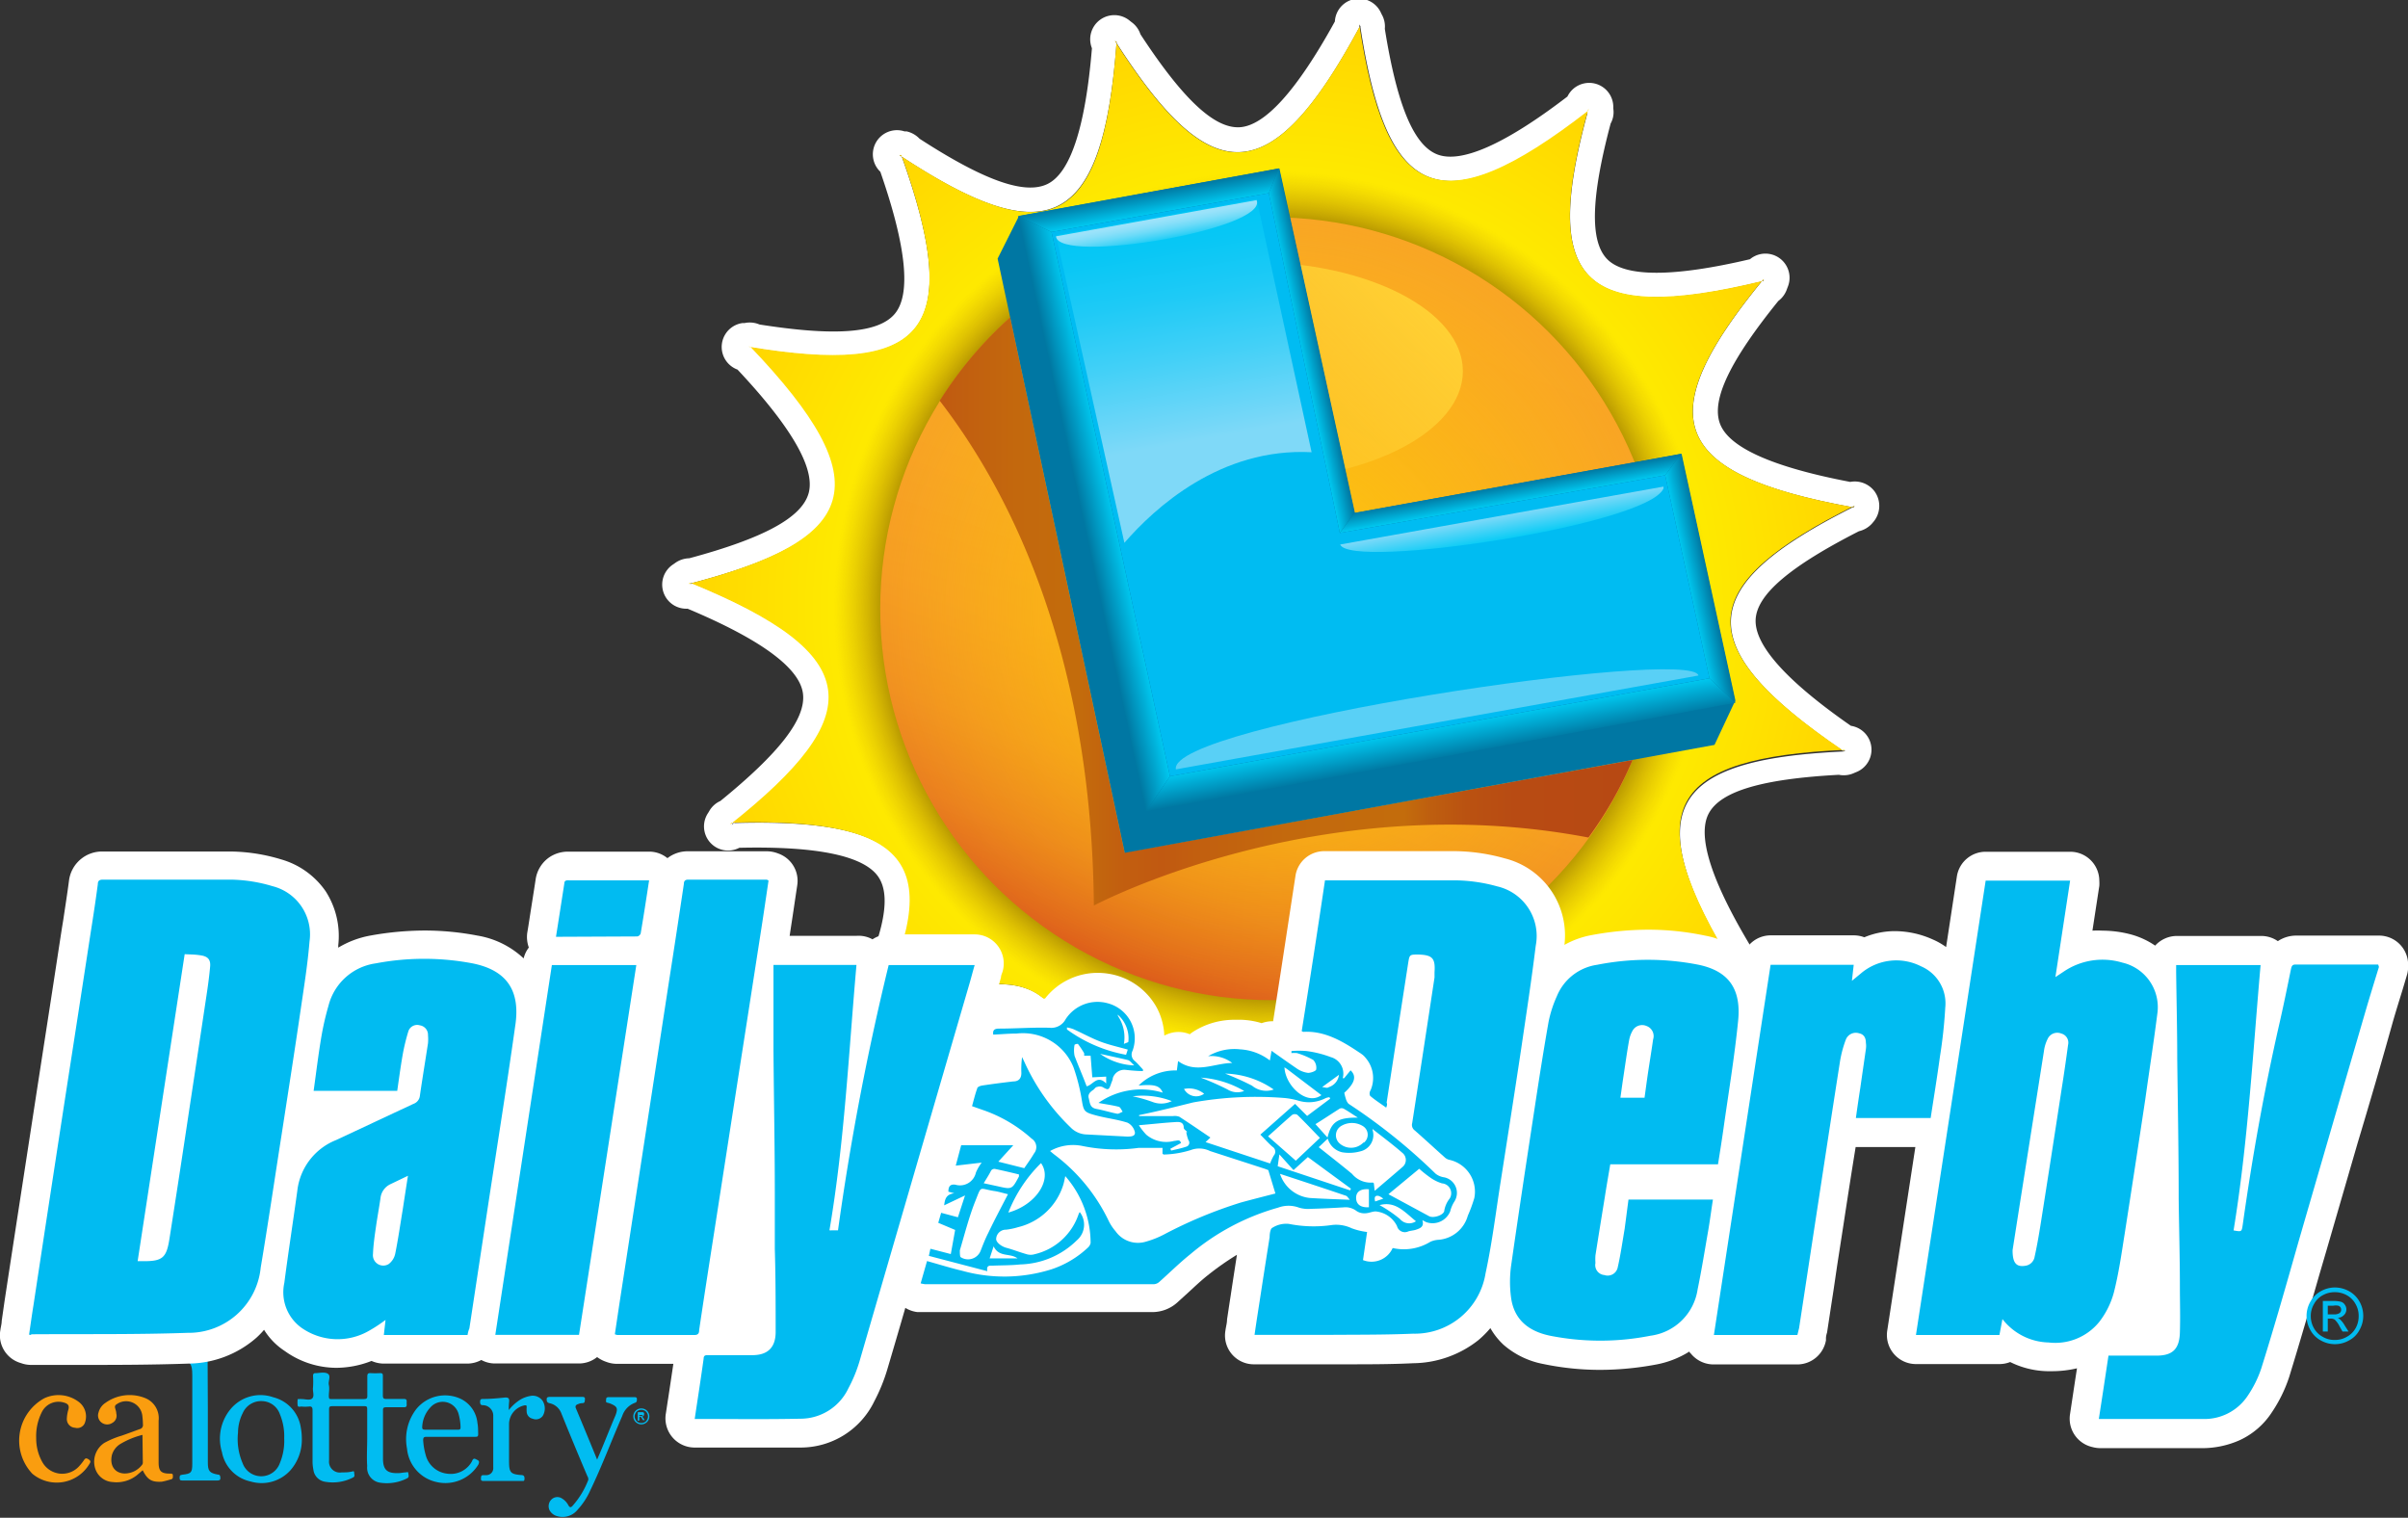
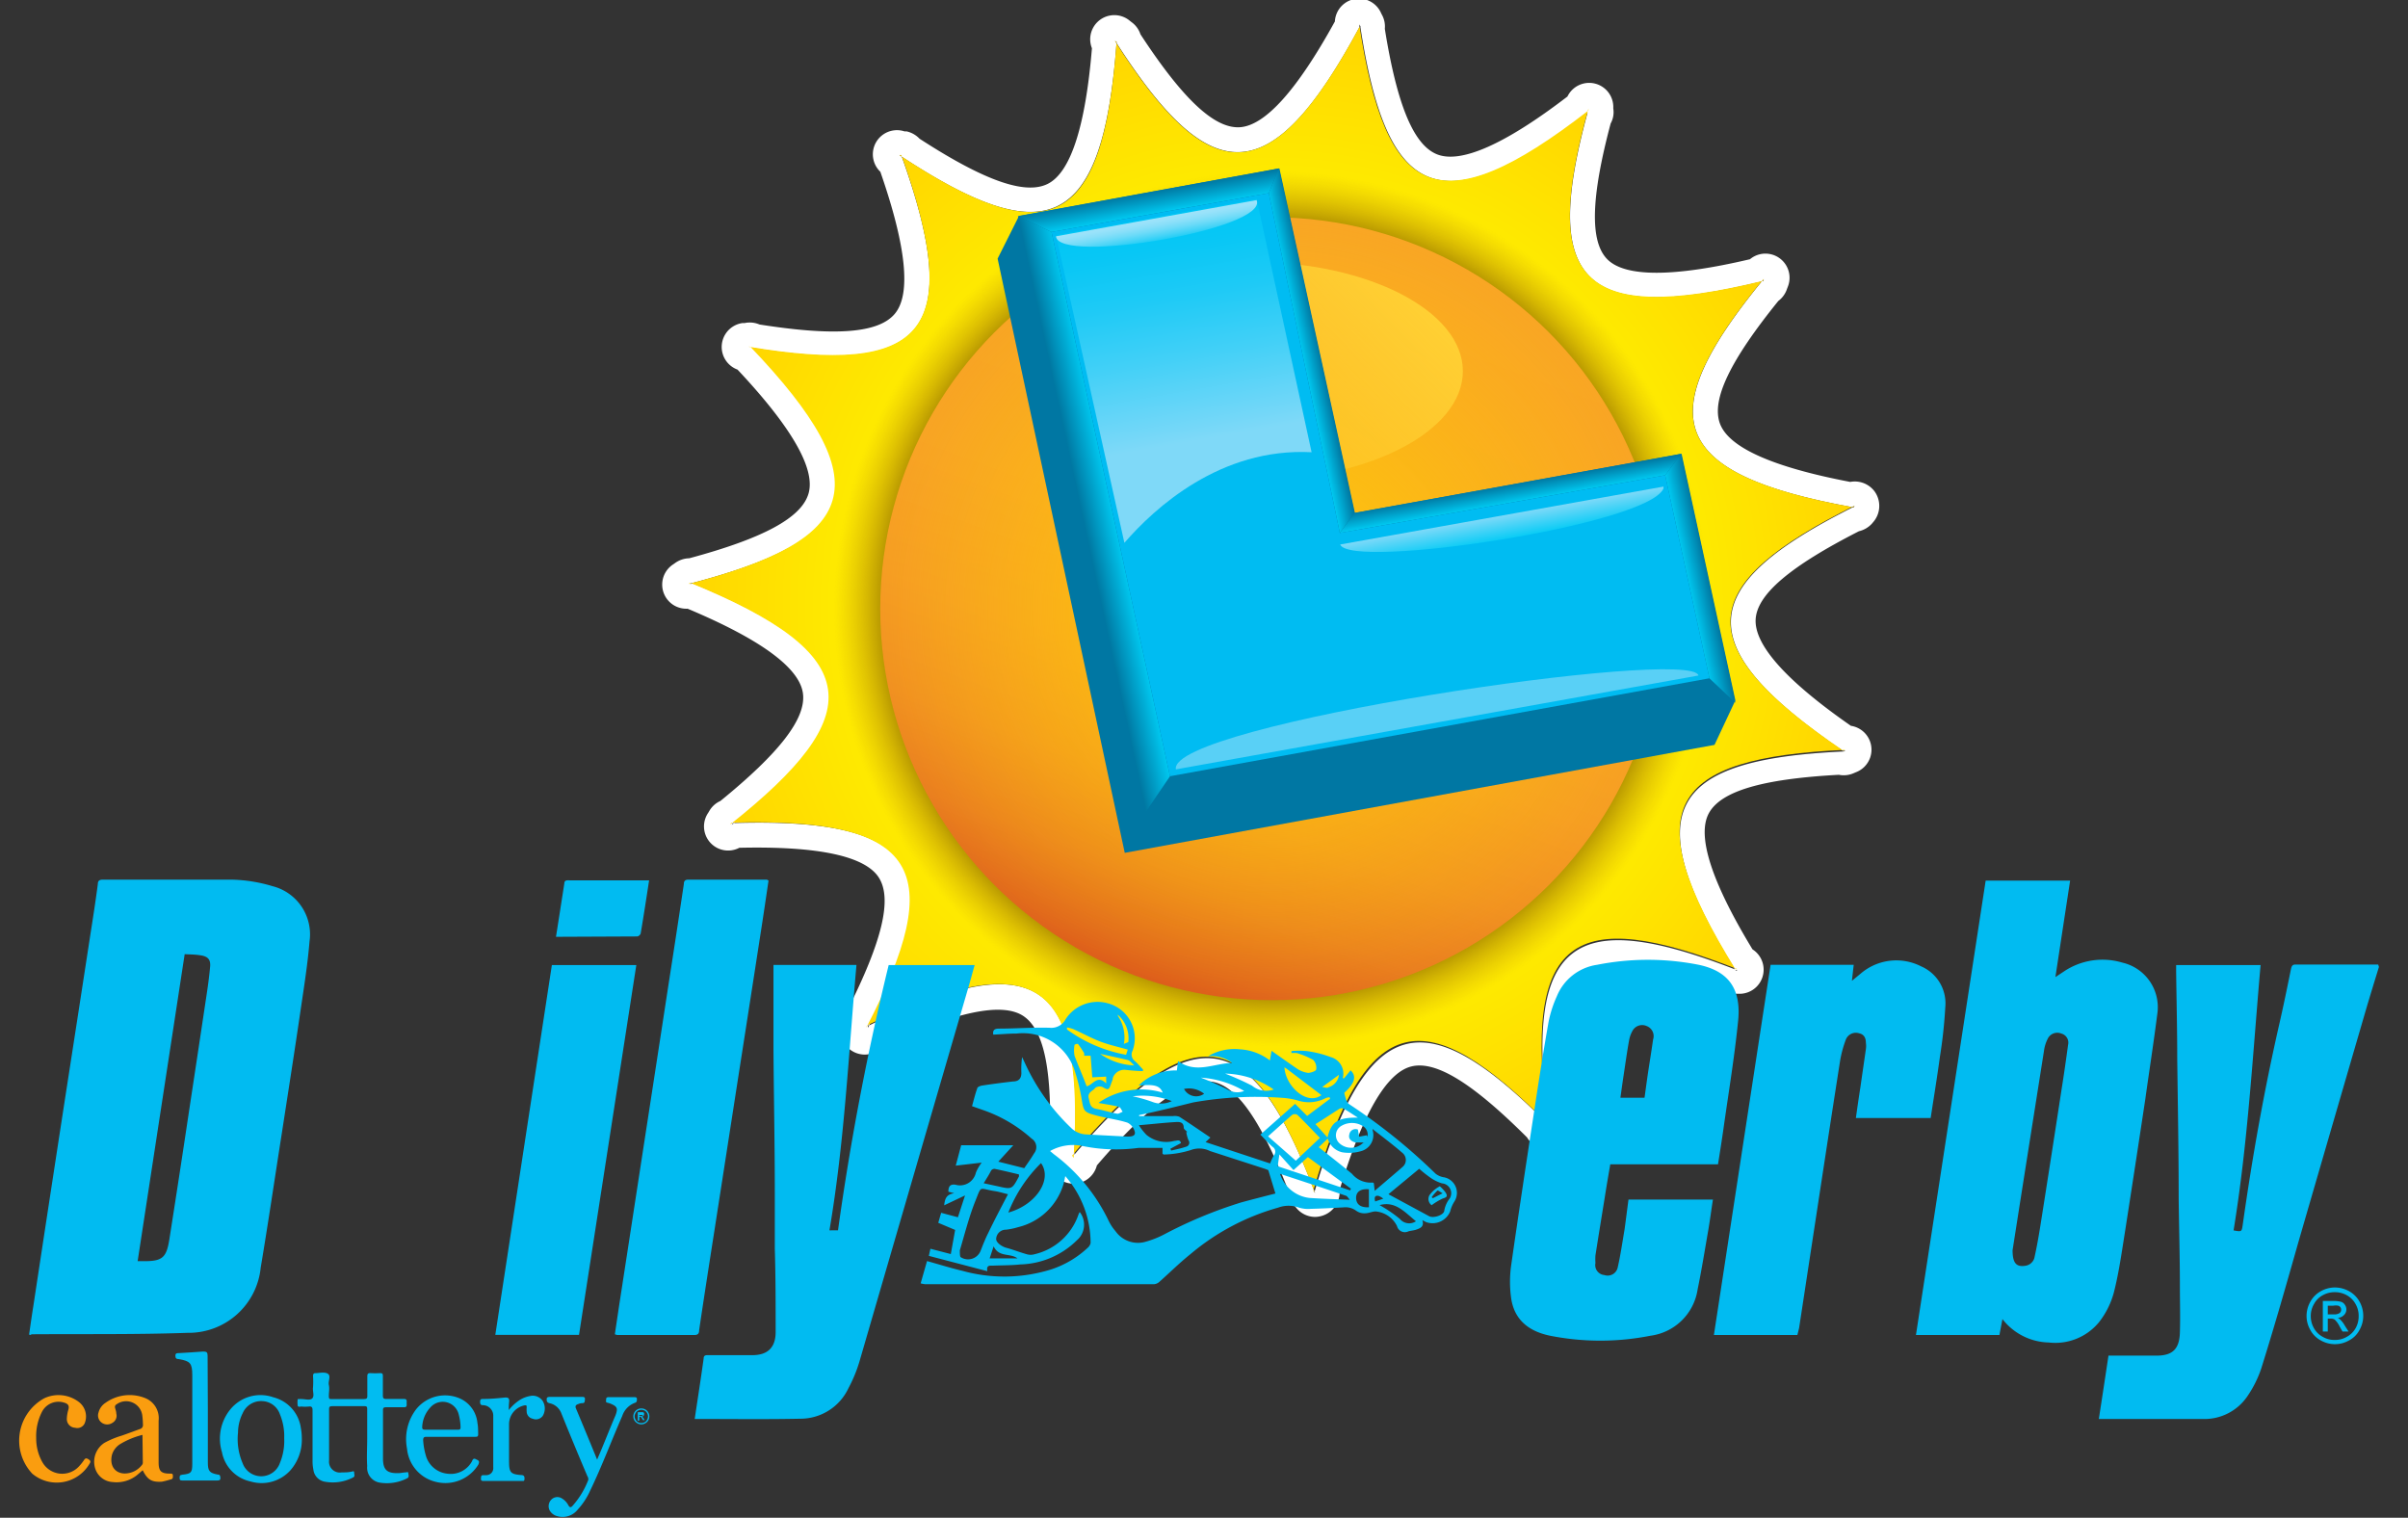
<svg xmlns="http://www.w3.org/2000/svg" xmlns:xlink="http://www.w3.org/1999/xlink" viewBox="0 0 199.62 125.82">
  <rect x="0" y="0" width="199.62" height="125.82" fill="#333333" stroke="none" />
  <defs>
    <style>.cls-1{fill:#fff;}.cls-2{fill:url(#radial-gradient);}.cls-3{fill:url(#radial-gradient-2);}.cls-4{fill:url(#linear-gradient);}.cls-5{fill:url(#radial-gradient-3);}.cls-6{fill:url(#linear-gradient-2);}.cls-7{fill:url(#linear-gradient-3);}.cls-8{fill:#0077a3;}.cls-9{fill:url(#linear-gradient-4);}.cls-10{fill:url(#linear-gradient-5);}.cls-11{fill:url(#linear-gradient-6);}.cls-12{fill:url(#linear-gradient-7);}.cls-13{fill:url(#linear-gradient-8);}.cls-14{fill:url(#linear-gradient-9);}.cls-15{fill:#00bcf2;}.cls-16{fill:url(#linear-gradient-10);}.cls-17{fill:url(#linear-gradient-11);}.cls-18{fill:#59d0f6;}.cls-19{fill:url(#linear-gradient-12);}.cls-20{fill:#01bcf1;}.cls-21{fill:#fa9d0f;}.cls-22{fill:#05bdf1;}.cls-23{fill:#01bbf1;}</style>
    <radialGradient id="radial-gradient" cx="105.42" cy="50.46" r="48.38" gradientUnits="userSpaceOnUse">
      <stop offset="0.65" stop-color="#fef100" />
      <stop offset="1" stop-color="#ffd600" />
    </radialGradient>
    <radialGradient id="radial-gradient-2" cx="105.42" cy="50.46" r="48.38" gradientUnits="userSpaceOnUse">
      <stop offset="0.66" stop-color="#ab8b00" />
      <stop offset="0.75" stop-color="#dcad09" stop-opacity="0" />
    </radialGradient>
    <linearGradient id="linear-gradient" x1="94.31" y1="80.96" x2="116.52" y2="19.95" gradientUnits="userSpaceOnUse">
      <stop offset="0" stop-color="#dd5d1b" />
      <stop offset="0.04" stop-color="#e1691c" />
      <stop offset="0.13" stop-color="#ea7f1f" />
      <stop offset="0.24" stop-color="#f19121" />
      <stop offset="0.38" stop-color="#f69d23" />
      <stop offset="0.56" stop-color="#f8a424" />
      <stop offset="1" stop-color="#f9a624" />
    </linearGradient>
    <radialGradient id="radial-gradient-3" cx="105.42" cy="50.46" r="32.45" gradientUnits="userSpaceOnUse">
      <stop offset="0" stop-color="#ffca09" />
      <stop offset="1" stop-color="#ffca09" stop-opacity="0" />
    </radialGradient>
    <linearGradient id="linear-gradient-2" x1="93.81" y1="40.65" x2="113.59" y2="20.88" gradientUnits="userSpaceOnUse">
      <stop offset="0" stop-color="#ffd033" stop-opacity="0" />
      <stop offset="1" stop-color="#ffd033" />
    </linearGradient>
    <linearGradient id="linear-gradient-3" x1="77.9" y1="50.68" x2="135.34" y2="50.68" gradientUnits="userSpaceOnUse">
      <stop offset="0" stop-color="#c15911" />
      <stop offset="0.02" stop-color="#c15d10" />
      <stop offset="0.11" stop-color="#c3680d" />
      <stop offset="0.2" stop-color="#c36c0c" />
      <stop offset="0.26" stop-color="#c25f0f" />
      <stop offset="0.32" stop-color="#c15911" />
      <stop offset="0.37" stop-color="#c25f0f" />
      <stop offset="0.5" stop-color="#c3690d" />
      <stop offset="0.67" stop-color="#c36c0c" />
      <stop offset="0.71" stop-color="#be5e0f" />
      <stop offset="0.76" stop-color="#ba5211" />
      <stop offset="0.83" stop-color="#b84b13" />
      <stop offset="1" stop-color="#b74913" />
    </linearGradient>
    <linearGradient id="linear-gradient-4" x1="95.52" y1="17.75" x2="95.19" y2="15.87" gradientUnits="userSpaceOnUse">
      <stop offset="0" stop-color="#00c9f1" />
      <stop offset="1" stop-color="#0076a0" />
    </linearGradient>
    <linearGradient id="linear-gradient-5" x1="89.64" y1="42.61" x2="92.25" y2="42.05" gradientUnits="userSpaceOnUse">
      <stop offset="0" stop-color="#0076a0" />
      <stop offset="1" stop-color="#00c9f1" />
    </linearGradient>
    <linearGradient id="linear-gradient-6" x1="119.47" y1="62.96" x2="118.98" y2="60.23" xlink:href="#linear-gradient-5" />
    <linearGradient id="linear-gradient-7" x1="139.93" y1="48.3" x2="141.67" y2="47.93" xlink:href="#linear-gradient-4" />
    <linearGradient id="linear-gradient-8" x1="107.89" y1="29.21" x2="109.39" y2="28.89" xlink:href="#linear-gradient-4" />
    <linearGradient id="linear-gradient-9" x1="125.35" y1="41.66" x2="125.08" y2="40.13" xlink:href="#linear-gradient-4" />
    <linearGradient id="linear-gradient-10" x1="100.81" y1="43.69" x2="96.26" y2="17.9" gradientUnits="userSpaceOnUse">
      <stop offset="0.28" stop-color="#7fd9f8" />
      <stop offset="0.33" stop-color="#73d7f8" />
      <stop offset="0.55" stop-color="#42d0f7" />
      <stop offset="0.74" stop-color="#1ecaf6" />
      <stop offset="0.9" stop-color="#08c7f5" />
      <stop offset="1" stop-color="#00c6f5" />
    </linearGradient>
    <linearGradient id="linear-gradient-11" x1="124.81" y1="44.67" x2="124.46" y2="42.71" gradientUnits="userSpaceOnUse">
      <stop offset="0" stop-color="#0accf6" />
      <stop offset="1" stop-color="#7fd9f8" />
    </linearGradient>
    <linearGradient id="linear-gradient-12" x1="96.18" y1="19.89" x2="95.85" y2="18.06" gradientUnits="userSpaceOnUse">
      <stop offset="0" stop-color="#23cef6" />
      <stop offset="0.2" stop-color="#48d4f7" />
      <stop offset="0.44" stop-color="#6edbf8" />
      <stop offset="0.66" stop-color="#89dff9" />
      <stop offset="0.85" stop-color="#99e2fa" />
      <stop offset="1" stop-color="#9fe3fa" />
    </linearGradient>
  </defs>
  <g id="Layer_2" data-name="Layer 2">
    <g id="Layer_1-2" data-name="Layer 1">
      <path class="cls-1" d="M155.38,40.71a2.05,2.05,0,0,0-2-.76c-6.44-1.23-10.07-2.85-10.8-4.84s.88-5.26,4.84-10.16a2.05,2.05,0,0,0,.72-1l.06-.16a2,2,0,0,0-3.13-2.3c-6.38,1.5-10.36,1.49-11.83,0s-1.34-5.16.28-11.25A1.94,1.94,0,0,0,133.74,9V8.82A2,2,0,0,0,129.94,8c-5.22,4-8.86,5.58-10.82,4.79s-3.32-4.17-4.32-10.4a2,2,0,0,0-.26-1.2L114.45,1a2,2,0,0,0-3.79.78c-3.16,5.74-5.83,8.69-7.94,8.77S98,8.13,94.54,2.84a2,2,0,0,0-.73-1l-.14-.11A2,2,0,0,0,90.52,4c-.54,6.53-1.78,10.32-3.68,11.25s-5.32-.32-10.61-3.75a2.12,2.12,0,0,0-1.08-.61l-.17,0a2,2,0,0,0-2,3.35c2.15,6.19,2.56,10.14,1.2,11.77s-5,1.87-11.22.89a2.06,2.06,0,0,0-1.23-.12l-.17,0a2,2,0,0,0-.42,3.86c4.48,4.77,6.47,8.22,5.89,10.26s-3.8,3.74-9.89,5.38a2.1,2.1,0,0,0-1.17.39l-.14.1a2,2,0,0,0,1.17,3.69c6.05,2.54,9.26,4.89,9.56,7s-2,5-6.84,8.94a2,2,0,0,0-.92.83l-.09.15a2,2,0,0,0,2.58,2.9c6.55-.15,10.44.69,11.57,2.48s.24,5.33-2.62,11a2.1,2.1,0,0,0-.5,1.21,2,2,0,0,0,3.52,1.69c5.93-2.79,9.82-3.61,11.58-2.43S87.27,88.92,87,95.21a2.1,2.1,0,0,0,0,1.24l.05.16a2,2,0,0,0,3.88,0c4.28-5,7.5-7.3,9.59-6.93s4.11,3.38,6.38,9.27a2,2,0,0,0,.51,1.12l.11.13a2,2,0,0,0,1.53.68,2.1,2.1,0,0,0,1-.29,2.07,2.07,0,0,0,1-1.94c1.89-6.28,3.88-9.72,5.94-10.24s5.13,1.42,9.6,5.88a2.1,2.1,0,0,0,.92.82l.16.07a2,2,0,0,0,2.61-2.87c-.82-6.5-.4-10.46,1.27-11.76s5.27-.8,11.16,1.46a2,2,0,0,0,1.17.37h.18a2,2,0,0,0,1.22-3.68c-3.4-5.6-4.62-9.39-3.63-11.26s4.49-2.87,10.79-3.21a2.06,2.06,0,0,0,1.22-.13l.16-.07a2,2,0,0,0-.38-3.86c-5.38-3.74-8-6.7-7.9-8.81s2.94-4.45,8.56-7.32a2.12,2.12,0,0,0,1.07-.62l.11-.13A2.05,2.05,0,0,0,155.38,40.71Zm-1.74,1.37-.1,0c-12.85,6.47-13.66,11.36-.79,20.15l.24,0-.16.07-.08,0c-14.37.68-17.11,4.82-8.92,18.08l.22.08h-.17a.35.35,0,0,1,0-.08c-13.41-5.22-17.59-2.56-15.51,12.89l.17.17-.15-.07s0-.07,0-.1c-10.12-10.22-15-9.49-19.4,5.47,0,.07,0,.14.08.22l-.11-.13,0-.09c-5.1-13.46-9.87-14.78-20-2.9A1.93,1.93,0,0,1,89,96l0-.17.06-.07c.82-14.36-3-17.52-17-10.76a2.12,2.12,0,0,0-.11.21V85l.1,0c6.58-12.79,4.37-17.23-11.2-16.77l-.19.15.09-.15h.1c11.22-9,11-13.95-3.41-19.87l-.24.06.14-.1.1,0c13.91-3.66,15.72-8.27,5-19.54l-.24,0,.17,0,.07.07C76.47,31.12,80,27.65,74.76,13l-.2-.13.16,0,0,.1c12,7.89,16.67,6.15,17.84-9.39l-.13-.2.14.1s0,.07,0,.1c7.78,12.1,12.73,12.41,20.12-1.31a2,2,0,0,0,0-.24l.09.15,0,.09c2.19,14.22,6.58,16.5,18.92,7L131.7,9V9.2l-.07.06c-3.79,13.88-.71,17.76,14.43,14.07.06-.06.1-.12.16-.19l-.06.17-.1,0c-9.1,11.14-7.86,15.94,7.47,18.73l.22-.11Z" />
      <path class="cls-2" d="M71.81,85.2c6.74-13,4.56-17.46-11.19-17l-.09.15C72,59.25,71.8,54.28,57.21,48.31l-.14.1c14.16-3.68,16-8.29,5.13-19.67l-.17,0c14.44,2.4,18-1.05,12.69-15.89l-.16,0c12.2,8.06,16.88,6.36,18-9.36l-.14-.1c7.87,12.33,12.84,12.69,20.3-1.2L112.68,2c2.18,14.47,6.57,16.81,19,7.16V9c-3.9,14.1-.84,18,14.47,14.28l.06-.17c-9.3,11.3-8.1,16.13,7.41,18.94l.12-.13c-13.09,6.54-14,11.44-.93,20.31l.16-.07c-14.62.66-17.41,4.78-9.11,18.18h.17c-13.62-5.35-17.84-2.71-15.71,12.91l.15.07c-10.26-10.43-15.19-9.74-19.6,5.39l.11.13c-5.13-13.7-9.92-15.08-20.1-3.05L89,96c.88-14.6-2.93-17.81-17.13-11" />
      <path class="cls-3" d="M71.81,85.2c6.74-13,4.56-17.46-11.19-17l-.09.15C72,59.25,71.8,54.28,57.21,48.31l-.14.1c14.16-3.68,16-8.29,5.13-19.67l-.17,0c14.44,2.4,18-1.05,12.69-15.89l-.16,0c12.2,8.06,16.88,6.36,18-9.36l-.14-.1c7.87,12.33,12.84,12.69,20.3-1.2L112.68,2c2.18,14.47,6.57,16.81,19,7.16V9c-3.9,14.1-.84,18,14.47,14.28l.06-.17c-9.3,11.3-8.1,16.13,7.41,18.94l.12-.13c-13.09,6.54-14,11.44-.93,20.31l.16-.07c-14.62.66-17.41,4.78-9.11,18.18h.17c-13.62-5.35-17.84-2.71-15.71,12.91l.15.07c-10.26-10.43-15.19-9.74-19.6,5.39l.11.13c-5.13-13.7-9.92-15.08-20.1-3.05L89,96c.88-14.6-2.93-17.81-17.13-11" />
      <circle class="cls-4" cx="105.42" cy="50.46" r="32.45" />
      <circle class="cls-5" cx="105.42" cy="50.46" r="32.45" />
      <ellipse class="cls-6" cx="103.7" cy="30.77" rx="17.57" ry="9.06" />
-       <path class="cls-7" d="M93.23,70.68,83.74,26.3a32.55,32.55,0,0,0-5.84,6.92c6.83,8.85,12.61,22.59,12.78,41.85,0,0,18.61-9.91,41-5.64A32,32,0,0,0,135.34,63Z" />
      <polygon class="cls-8" points="82.7 21.44 84.47 17.91 106.06 13.96 112.32 42.52 139.4 37.62 143.86 58.06 142.13 61.75 93.24 70.7 82.7 21.44" />
      <polygon class="cls-9" points="105.18 16.01 106.02 13.96 84.39 17.91 87.17 19.23 105.18 16.01" />
      <polygon class="cls-10" points="87.17 19.23 84.39 17.91 95 67.28 96.99 64.35 87.17 19.23" />
-       <polygon class="cls-11" points="141.71 56.23 96.99 64.35 95 67.28 143.86 58.26 141.71 56.23" />
      <polygon class="cls-12" points="139.36 37.62 138.04 39.4 141.71 56.23 143.86 58.26 139.36 37.62" />
      <polygon class="cls-13" points="106.02 13.96 105.18 16.01 111.07 44.18 112.28 42.52 106.02 13.96" />
      <polygon class="cls-14" points="112.28 42.52 111.07 44.18 111.14 44.17 138.04 39.4 139.36 37.62 112.28 42.52" />
      <polygon class="cls-15" points="96.99 64.35 141.71 56.23 138.04 39.4 111.07 44.18 105.18 16.01 87.17 19.23 96.99 64.35" />
      <path class="cls-16" d="M108.73,37.49l-4.56-21-16.63,3L93.21,45C95.71,42.12,101.17,37.09,108.73,37.49Z" />
      <path class="cls-17" d="M137.9,40.5l0-.16-26.8,4.8C111.9,47.24,136.58,43.56,137.9,40.5Z" />
      <path class="cls-18" d="M97.48,63.78,140.8,56C140.29,53.61,96.78,60.06,97.48,63.78Z" />
      <path class="cls-19" d="M104.17,16.59l-16.63,3C87.74,21.94,105.18,19,104.17,16.59Z" />
      <path class="cls-20" d="M30.44,119.14c0-.76,0-1.52,0-2.27,0-.23,0-.31-.27-.3-.87,0-1.73,0-2.59,0-.17,0-.3,0-.3.23,0,1.42,0,2.84,0,4.26a.9.9,0,0,0,1.05,1c.27,0,.53,0,.79-.06.09,0,.24-.11.24.07s.1.33-.11.42a3.64,3.64,0,0,1-2.27.35,1.15,1.15,0,0,1-1-1,3.45,3.45,0,0,1-.07-.72c0-1.4,0-2.8,0-4.21,0-.24-.06-.34-.31-.31a3.11,3.11,0,0,1-.61,0c-.11,0-.27.07-.31-.07a2,2,0,0,1,0-.55s.07,0,.12,0a1.47,1.47,0,0,1,.21,0c.3,0,.71.14.89-.07s0-.6.05-.9a7.21,7.21,0,0,0,0-.93c0-.18.05-.26.24-.25s.74-.13,1,.06,0,.61.07.92,0,.6,0,.9.07.27.28.27c.87,0,1.75,0,2.62,0,.22,0,.3-.05.29-.28,0-.53,0-1.06,0-1.59,0-.21.05-.29.27-.28a6.94,6.94,0,0,0,.79,0c.19,0,.23.06.23.23,0,.54,0,1.09,0,1.63,0,.23.07.29.29.28.48,0,1,0,1.45,0,.29,0,.23.18.23.34s.06.36-.23.35H32c-.2,0-.26.06-.25.26,0,1.33,0,2.67,0,4,0,.93.35,1.23,1.27,1.2.2,0,.38-.05.58-.06s.23-.08.25.08.09.33-.12.42a3.69,3.69,0,0,1-2.24.35,1.25,1.25,0,0,1-1.05-1.37c-.05-.75,0-1.52,0-2.29Z" />
      <path class="cls-20" d="M49.5,121c.55-1.26,1-2.45,1.52-3.66.23-.61.15-.75-.46-1l-.2-.06c-.18,0-.11-.2-.11-.31s.1-.15.21-.15h2.1c.1,0,.24,0,.24.15s0,.27-.16.32a1.75,1.75,0,0,0-1.06,1.1c-.9,2.06-1.68,4.16-2.66,6.19a5.94,5.94,0,0,1-1.06,1.6,1.58,1.58,0,0,1-1.66.51,1,1,0,0,1-.64-.49.78.78,0,0,1,.15-.89.7.7,0,0,1,.86-.1,1.47,1.47,0,0,1,.56.6c.09.14.17.18.3.06a7,7,0,0,0,1.34-2.19c0-.1,0-.19-.07-.29q-1.1-2.59-2.16-5.21a1.34,1.34,0,0,0-1-.86c-.22-.06-.22-.19-.22-.35s.16-.17.28-.17h2.63c.14,0,.28,0,.26.2s0,.32-.24.32a.78.78,0,0,0-.3.07c-.2.06-.3.16-.2.38C48.36,118.22,48.92,119.58,49.5,121Z" />
      <path class="cls-20" d="M17.23,116.87v4.37c0,.7.13.87.82,1,.21,0,.21.14.22.3s-.11.19-.25.19H15.13c-.14,0-.24,0-.24-.19s0-.26.23-.29c.72-.08.82-.17.82-.89V114c0-1-.18-1.17-1.11-1.33-.2,0-.3-.07-.29-.3s.18-.19.31-.2c.68-.05,1.35-.07,2-.13.27,0,.36.06.36.34C17.22,113.83,17.23,115.35,17.23,116.87Z" />
      <path class="cls-21" d="M3,119.2a4,4,0,0,0,.54,2.06,1.89,1.89,0,0,0,3,.31,4.31,4.31,0,0,0,.39-.48c.11-.17.18-.26.4-.12s.19.23.07.41a3.15,3.15,0,0,1-4.72.79,4,4,0,0,1,1-6.26,2.78,2.78,0,0,1,2.88.33,1.51,1.51,0,0,1,.49,1.67.67.67,0,0,1-.82.45.72.72,0,0,1-.69-.73,3,3,0,0,1,.13-.78c.08-.3,0-.47-.34-.57A1.54,1.54,0,0,0,3.5,117,4.39,4.39,0,0,0,3,119.2Z" />
      <path class="cls-20" d="M42.18,116.89a3.75,3.75,0,0,1,.83-.78,2.34,2.34,0,0,1,.92-.38,1,1,0,0,1,1.06.41,1.2,1.2,0,0,1,0,1.24.7.7,0,0,1-.83.23.62.62,0,0,1-.5-.62,1.46,1.46,0,0,1,0-.3c0-.17,0-.2-.16-.19A1.6,1.6,0,0,0,42.2,118v3.14c0,.92.12,1.07,1,1.14.23,0,.29.11.28.31s-.06.18-.19.18H40.07c-.16,0-.21-.06-.2-.2s0-.27.16-.28l.28,0a.58.58,0,0,0,.58-.64c0-1.41,0-2.83,0-4.25a.87.87,0,0,0-.8-.91c-.16,0-.29,0-.29-.28s.16-.23.31-.24c.6,0,1.19-.06,1.79-.12.25,0,.32.08.31.32A4.87,4.87,0,0,0,42.18,116.89Z" />
      <path class="cls-21" d="M14.33,122.31c0-.18-.14-.14-.25-.15-.76,0-.94-.23-.93-1,0-1.13,0-2.25,0-3.39a1.79,1.79,0,0,0-1.09-1.86,3.44,3.44,0,0,0-3.31.38,1.35,1.35,0,0,0-.58.8.74.74,0,0,0,.28.86.77.77,0,0,0,.87,0,.67.67,0,0,0,.32-.77c0-.16-.06-.31-.1-.47a.24.24,0,0,1,.12-.29,1.35,1.35,0,0,1,2.13.88,6.66,6.66,0,0,1,.06.79.34.34,0,0,1-.26.38c-.5.18-1,.37-1.49.54a7.16,7.16,0,0,0-1.46.61,1.87,1.87,0,0,0-.78,2,1.61,1.61,0,0,0,1.48,1.24,2.71,2.71,0,0,0,2-.56l.49-.42c.4.81.77,1,1.59.95a6.56,6.56,0,0,0,.7-.18C14.37,122.61,14.33,122.46,14.33,122.31Zm-2.49-1.06a.28.28,0,0,1-.07.19,1.81,1.81,0,0,1-1.49.71c-.8-.05-1.2-.69-1-1.54a1.58,1.58,0,0,1,.67-.89,6.77,6.77,0,0,1,1.86-.77Z" />
      <path class="cls-20" d="M24.94,118.37a3.06,3.06,0,0,0-2.29-2.54,3.22,3.22,0,0,0-3.55,1,3.83,3.83,0,0,0-.7,3.55,3.06,3.06,0,0,0,2.36,2.43,3.22,3.22,0,0,0,3.32-.93,3.85,3.85,0,0,0,.94-2.67A4.89,4.89,0,0,0,24.94,118.37Zm-1.74,2.92a1.64,1.64,0,0,1-3.09,0,5.05,5.05,0,0,1-.38-2.52,3.65,3.65,0,0,1,.39-1.62,1.66,1.66,0,0,1,1.61-1,1.61,1.61,0,0,1,1.47,1.08,4.75,4.75,0,0,1,.36,2A4.8,4.8,0,0,1,23.2,121.29Z" />
      <path class="cls-20" d="M39.51,121c-.27-.18-.32,0-.4.17a2,2,0,0,1-2,1,2.08,2.08,0,0,1-1.82-1.55,5.67,5.67,0,0,1-.21-1.22c0-.23.06-.29.28-.29h2c.68,0,1.36,0,2,0,.21,0,.29,0,.28-.27s0-.57-.06-.86a2.48,2.48,0,0,0-1.35-2,3.07,3.07,0,0,0-3.75.87,4.09,4.09,0,0,0-.74,3.23,3.13,3.13,0,0,0,2.41,2.77,3.21,3.21,0,0,0,3.5-1.43C39.75,121.19,39.74,121.09,39.51,121ZM35,118.33a2.52,2.52,0,0,1,.69-1.67,1.36,1.36,0,0,1,2.33.57,4.41,4.41,0,0,1,.16,1.08c0,.19-.07.21-.22.21H35.24C35.11,118.51,35,118.51,35,118.33Z" />
      <path class="cls-20" d="M53.17,116.76a.63.63,0,0,1,.32.08.6.6,0,0,1,.25.25.63.63,0,0,1,.09.33.68.68,0,0,1-.09.33.64.64,0,0,1-.25.24.62.62,0,0,1-.32.09.63.63,0,0,1-.33-.09.64.64,0,0,1-.25-.24.68.68,0,0,1-.09-.33.63.63,0,0,1,.09-.33.6.6,0,0,1,.25-.25A.64.64,0,0,1,53.17,116.76Zm0,.11a.55.55,0,0,0-.28.07.48.48,0,0,0-.2.2.57.57,0,0,0-.08.28.53.53,0,0,0,.08.27.45.45,0,0,0,.2.21.55.55,0,0,0,.28.07.54.54,0,0,0,.27-.07.45.45,0,0,0,.2-.21.53.53,0,0,0,.08-.27.57.57,0,0,0-.08-.28.48.48,0,0,0-.2-.2A.54.54,0,0,0,53.17,116.87Zm-.3.91v-.71h.25l.18,0a.16.16,0,0,1,.09.07.2.2,0,0,1,0,.11.17.17,0,0,1-.05.13.26.26,0,0,1-.15.07l.06,0,.11.14.08.14h-.14l-.06-.11a.49.49,0,0,0-.12-.16.12.12,0,0,0-.09,0H53v.3Zm.12-.4h.14a.24.24,0,0,0,.14,0,.1.1,0,0,0,0-.08s0,0,0,0a.08.08,0,0,0,0,0H53Z" />
      <path class="cls-22" d="M118.68,99.91a.64.64,0,0,1-.18-.83,2.47,2.47,0,0,1,.86-.74s.41.36.53.61,0,.32-.3.41A5.38,5.38,0,0,0,118.68,99.91Zm0-.67.1.09.81-.41c-.19-.1-.39-.26-.43-.22A3.56,3.56,0,0,0,118.69,99.24Z" />
-       <path class="cls-22" d="M113.08,94.71h-.72a3.64,3.64,0,0,1-.57,0c-.34-.09-.61-.3-.5-.68a.52.52,0,0,1,.71-.39l.1.59.64-.12.33.65Z" />
-       <path class="cls-1" d="M197.21,77.56H195.6l-5.21,0h0a2.75,2.75,0,0,0-1.56.46,2.4,2.4,0,0,0-1.37-.43h-7a2.44,2.44,0,0,0-1.8.8,6.66,6.66,0,0,0-2.06-.94,9.33,9.33,0,0,0-2.31-.3,7.56,7.56,0,0,0-.83,0v0l.57-3.71a2.86,2.86,0,0,0,0-.42,2.41,2.41,0,0,0-2.41-2.41h-7a2.41,2.41,0,0,0-2.39,2l-.9,5.9a5.69,5.69,0,0,0-1.13-.64,7.71,7.71,0,0,0-3.09-.68,6.57,6.57,0,0,0-2.56.51,2.49,2.49,0,0,0-.87-.16h-6.89a2.4,2.4,0,0,0-2.23,1.5,7.12,7.12,0,0,0-3.22-1.48,22.83,22.83,0,0,0-4.69-.49,25.85,25.85,0,0,0-4.66.44,7.24,7.24,0,0,0-2.3.82,6.58,6.58,0,0,0-4.94-7.17,15.77,15.77,0,0,0-4.09-.6c-1.33,0-2.78,0-4.56,0h-6.31a2.41,2.41,0,0,0-2.39,2l-1.26,8.24-.6,3.86h-.08a2.62,2.62,0,0,0-.87.16,6.48,6.48,0,0,0-1.64-.28h-.52a6.31,6.31,0,0,0-3.53,1,2.34,2.34,0,0,0-.27.2,2.4,2.4,0,0,0-1.87,0,1.33,1.33,0,0,0-.24.11,5.41,5.41,0,0,0-.6-2.27,5.55,5.55,0,0,0-3.42-2.73,5.81,5.81,0,0,0-1.49-.2,5.52,5.52,0,0,0-4.38,2.13h-.38c-.73,0-1.46,0-2.16,0l-1.33,0-.28,0,.19-.67c.11-.36.21-.73.31-1.08,0-.17.09-.34.14-.51a2.41,2.41,0,0,0-2.32-3.06H73.67a2.41,2.41,0,0,0-1.34.41A2.37,2.37,0,0,0,71,77.58H65.46c.14-.93.29-1.88.42-2.79l.21-1.4a2.4,2.4,0,0,0-1.59-2.64,2.6,2.6,0,0,0-.94-.18H57.05a2.74,2.74,0,0,0-1.72.57,2.39,2.39,0,0,0-1.52-.54h-6.7a2.77,2.77,0,0,0-1.53.44,2.7,2.7,0,0,0-1.18,1.89c-.16,1.06-.33,2.1-.5,3.2-.06.4-.12.79-.19,1.19a2.56,2.56,0,0,0,.13,1.23,2.35,2.35,0,0,0-.43.9,7.34,7.34,0,0,0-3.83-1.89,23.16,23.16,0,0,0-4.35-.42v0a25.49,25.49,0,0,0-4.54.42,7.85,7.85,0,0,0-2.65,1c0-.07,0-.13,0-.19A6.85,6.85,0,0,0,27,73.89a6.73,6.73,0,0,0-3.7-2.65,14.92,14.92,0,0,0-4.12-.65c-1.38,0-2.84,0-4.74,0H8.53A2.76,2.76,0,0,0,5.72,73c-.14,1.09-.32,2.21-.48,3.29l-.1.61c-.3,1.93-.59,3.86-.89,5.79l-1.2,7.76c-.92,6-1.85,12-2.67,17.39l-.24,1.67c0,.25-.08.5-.11.76A2.39,2.39,0,0,0,1.74,113h0a2.44,2.44,0,0,0,.86.15H6.44c3,0,6.12,0,9.2-.11a8.66,8.66,0,0,0,5.6-2.13,6.86,6.86,0,0,0,.65-.67A5.65,5.65,0,0,0,23.61,112a7.37,7.37,0,0,0,4.27,1.39,8.06,8.06,0,0,0,2.92-.57,2.53,2.53,0,0,0,1,.22h6.94a2.44,2.44,0,0,0,1.16-.3,2.36,2.36,0,0,0,1.14.29H48a2.4,2.4,0,0,0,1.5-.53,2.69,2.69,0,0,0,.77.4h0a2.48,2.48,0,0,0,.89.16h4.66c-.14.94-.28,1.89-.43,2.87-.07.43-.13.87-.2,1.3A2.42,2.42,0,0,0,57.59,120H62.8c1.38,0,2.51,0,3.57,0a6.78,6.78,0,0,0,6.11-3.84,14.49,14.49,0,0,0,1.08-2.65c.5-1.69,1-3.39,1.49-5.09a2.48,2.48,0,0,0,1,.35h.08c.13,0,.31,0,.55,0H95.58a3.11,3.11,0,0,0,2-.78l1-.91c.52-.48,1-.93,1.5-1.33a23.64,23.64,0,0,1,2.46-1.73c-.18,1.17-.36,2.32-.53,3.46-.1.63-.19,1.25-.29,1.9,0,.3-.09.59-.13.9A2.39,2.39,0,0,0,104,113.1h7.66c1.8,0,3.65,0,5.49-.09a8.86,8.86,0,0,0,5.4-1.91,8.27,8.27,0,0,0,1-1,5.77,5.77,0,0,0,1.09,1.38,7,7,0,0,0,3.33,1.6,23,23,0,0,0,4.69.48,25.39,25.39,0,0,0,4.56-.43,7.89,7.89,0,0,0,2.83-1.09c0,.08.11.15.17.23a2.43,2.43,0,0,0,1.83.84H149a2.42,2.42,0,0,0,2.37-2l0-.16q0-.21.09-.48l.42-2.76c.16-1,.31-2.09.47-3.14l.48-3.1c.32-2.1.65-4.23,1-6.38h4.95l-2.33,15.21a2.41,2.41,0,0,0,2.38,2.78h6.92a2.43,2.43,0,0,0,.89-.17,7.26,7.26,0,0,0,3.08.76h.33a9,9,0,0,0,2.13-.24l-.14.9-.44,2.92a2.41,2.41,0,0,0,1.86,2.71,2.64,2.64,0,0,0,.69.09H179c1.4,0,2.54,0,3.6,0a7.63,7.63,0,0,0,3.11-.68,6.35,6.35,0,0,0,2.63-2.3,11.87,11.87,0,0,0,1.43-2.92c.87-2.83,1.71-5.72,2.51-8.51l.61-2.08,2.55-8.79c1-3.32,2-6.75,2.94-10.12.25-.86.52-1.73.78-2.57l.36-1.21a2.33,2.33,0,0,0,.11-.7V80A2.41,2.41,0,0,0,197.21,77.56Z" />
+       <path class="cls-22" d="M113.08,94.71h-.72c-.34-.09-.61-.3-.5-.68a.52.52,0,0,1,.71-.39l.1.59.64-.12.33.65Z" />
      <path class="cls-23" d="M197.21,80.16c-.39,1.27-.78,2.53-1.15,3.8q-2.76,9.47-5.5,18.92c-1,3.52-2,7.05-3.1,10.55a9.24,9.24,0,0,1-1.15,2.31,4.3,4.3,0,0,1-3.76,1.89c-2.8,0-5.59,0-8.38,0l-.18,0c.27-1.73.53-3.45.8-5.25h.51c1.16,0,2.32,0,3.47,0,1.35,0,1.9-.56,1.94-1.92s0-2.5,0-3.76c0-2.42-.07-4.84-.1-7.27,0-3.86-.07-7.73-.12-11.6,0-2.42-.06-4.84-.09-7.27V80h7c-.65,7.37-1.05,14.73-2.24,22,.68.12.67.12.76-.47.78-5.54,1.75-11,3-16.5.36-1.56.68-3.13,1-4.7.05-.22.1-.38.39-.37l6.84,0Z" />
      <path class="cls-23" d="M2.41,110.64c.12-.81.23-1.61.36-2.41q1.32-8.7,2.66-17.4,1.05-6.76,2.09-13.54c.21-1.32.41-2.63.59-4,0-.29.15-.37.43-.37,3.53,0,7.06,0,10.6,0a12.54,12.54,0,0,1,3.44.54,4.12,4.12,0,0,1,3.08,4.58c-.15,1.84-.44,3.66-.71,5.49-.51,3.5-1.06,7-1.6,10.5-.58,3.69-1.12,7.38-1.74,11.07a6,6,0,0,1-6.06,5.39c-4.31.15-8.63.09-12.95.12C2.56,110.69,2.51,110.66,2.41,110.64Zm9-6.09c.23,0,.38,0,.54,0,1.52,0,1.85-.3,2.09-1.81q.84-5.34,1.64-10.69.7-4.6,1.39-9.21c.14-.91.27-1.81.35-2.72.05-.57-.19-.83-.76-.92s-.88-.07-1.35-.1Z" />
      <path class="cls-23" d="M166,109.35l-.25,1.32h-6.92q2.9-18.87,5.78-37.67h7l-1.22,8,.71-.47a5.73,5.73,0,0,1,4.84-.73,3.79,3.79,0,0,1,2.9,4.24c-.3,2.37-.67,4.73-1,7.1q-.84,5.58-1.71,11.16c-.26,1.63-.49,3.27-.9,4.87a6.89,6.89,0,0,1-1.21,2.42,4.69,4.69,0,0,1-4.19,1.7A5,5,0,0,1,166,109.35Zm.84-5.71c0,1.07.31,1.41,1.06,1.29a.9.9,0,0,0,.77-.76c.19-.85.34-1.72.48-2.59q.9-5.7,1.77-11.39c.19-1.19.36-2.38.52-3.57a.78.78,0,0,0-.56-.94.88.88,0,0,0-1.14.46,3.1,3.1,0,0,0-.3,1q-1,6.33-2,12.67Z" />
-       <path class="cls-23" d="M114.91,91.82c-.47-.34-.91-.62-1.3-.95-.09-.07-.1-.33,0-.47a2.55,2.55,0,0,0-.4-2.7,1.55,1.55,0,0,0-.35-.33c-1.47-1-3-1.94-4.83-1.83,0,0,0,0-.12-.06q1-6.23,1.93-12.5h.52c3.43,0,6.87,0,10.31,0a13.44,13.44,0,0,1,3.45.5,4.22,4.22,0,0,1,3.19,4.92c-.35,2.86-.79,5.71-1.21,8.57-.55,3.67-1.13,7.35-1.7,11-.4,2.54-.71,5.09-1.25,7.59a5.94,5.94,0,0,1-6,5c-2.36.1-4.72.08-7.08.1-1.79,0-3.59,0-5.39,0H104c.14-1,.28-1.87.42-2.78q.41-2.67.83-5.32c0-.28.06-.71.23-.78a2.14,2.14,0,0,1,1.37-.32,10.51,10.51,0,0,0,3.58.09,3,3,0,0,1,1.62.27,5.45,5.45,0,0,0,1.28.31l-.34,2.33a1.92,1.92,0,0,0,2.46-1,4.2,4.2,0,0,0,3.13-.52,1.88,1.88,0,0,1,.64-.16,2.74,2.74,0,0,0,2.46-2,11.83,11.83,0,0,0,.54-1.47,2.7,2.7,0,0,0-2.11-3.17.88.88,0,0,1-.36-.21c-.83-.74-1.64-1.49-2.47-2.22a.56.56,0,0,1-.21-.61q.93-6,1.85-12.07c0-.14,0-.29,0-.43.08-1.16-.17-1.43-1.32-1.47-.74,0-.75,0-.86.68q-.9,5.81-1.79,11.6C115,91.51,115,91.62,114.91,91.82Z" />
-       <path class="cls-23" d="M38.76,110.67H31.82l.14-1.25a12.34,12.34,0,0,1-1.37.9,5.21,5.21,0,0,1-5.6-.25,3.63,3.63,0,0,1-1.42-3.72c.33-2.55.73-5.1,1.08-7.66a5.14,5.14,0,0,1,3.21-4.18c2.14-1,4.27-2,6.41-3a.8.8,0,0,0,.54-.69c.21-1.45.45-2.89.67-4.33a3.75,3.75,0,0,0,0-.67.79.79,0,0,0-.67-.82.77.77,0,0,0-.95.47,16.72,16.72,0,0,0-.5,2.09c-.17,1-.29,1.9-.43,2.87H26c.21-1.5.39-3,.64-4.48a23.26,23.26,0,0,1,.59-2.57,4.71,4.71,0,0,1,3.93-3.52,21.47,21.47,0,0,1,8,0c2.87.57,4,2.28,3.55,5.19-.75,5.33-1.61,10.65-2.42,16l-1.38,9.08C38.83,110.31,38.79,110.48,38.76,110.67Zm-4.94-13.2-1.46.7a1.45,1.45,0,0,0-.82,1.17c-.11.76-.25,1.51-.36,2.27s-.23,1.56-.26,2.34a.86.86,0,0,0,1.3.84,1.45,1.45,0,0,0,.55-.89c.24-1.19.41-2.39.61-3.59C33.52,99.39,33.66,98.48,33.82,97.47Z" />
      <path class="cls-23" d="M135,99.44h7c-.14.89-.25,1.76-.4,2.62-.28,1.61-.54,3.23-.87,4.83a4.55,4.55,0,0,1-3.91,3.84,21.37,21.37,0,0,1-8.32,0c-1.74-.36-3-1.3-3.24-3.2a9.81,9.81,0,0,1,0-2.54c.62-4.35,1.28-8.69,1.94-13,.37-2.44.75-4.88,1.18-7.31a9.82,9.82,0,0,1,.68-2.09,4.26,4.26,0,0,1,3.34-2.61,21.69,21.69,0,0,1,8.42,0c2.56.54,3.52,2.08,3.27,4.63-.3,3-.79,5.94-1.21,8.91-.14,1-.3,2-.46,3h-8.93c-.16.94-.32,1.85-.46,2.76-.26,1.6-.52,3.2-.77,4.79a4.46,4.46,0,0,0,0,.63.83.83,0,0,0,.74,1,.85.85,0,0,0,1.11-.65c.23-1,.39-2.11.57-3.17C134.79,101.06,134.89,100.27,135,99.44ZM136.33,91c.1-.72.19-1.4.29-2.08.14-.92.29-1.83.42-2.75a.89.89,0,0,0-.53-1.11.91.91,0,0,0-1.17.38,2.48,2.48,0,0,0-.29.8c-.18,1-.33,2.09-.49,3.14-.08.53-.15,1.06-.23,1.62Z" />
      <path class="cls-23" d="M57.59,117.63c.25-1.68.51-3.33.74-5,0-.32.22-.29.43-.29,1.21,0,2.41,0,3.62,0s1.91-.59,1.92-1.89c0-2.31,0-4.62-.07-6.93,0-1.54,0-3.08,0-4.62,0-3.93-.08-7.86-.11-11.8,0-2.35,0-4.71,0-7.11H71c-.65,7.36-1,14.73-2.24,22a.86.86,0,0,0,.21,0h.5A220.24,220.24,0,0,1,73.67,80H80.8c-.16.54-.29,1.06-.44,1.57Q75.8,97.2,71.25,112.86a11.82,11.82,0,0,1-.91,2.21,4.4,4.4,0,0,1-4,2.54C63.43,117.67,60.54,117.63,57.59,117.63Z" />
      <path class="cls-23" d="M76.32,106.39l.53-1.85c1,.28,2,.59,2.93.81a13,13,0,0,0,7.4-.13,8.15,8.15,0,0,0,3-1.79.73.73,0,0,0,.23-.39,8.42,8.42,0,0,0-2.1-5.54c-.06.29-.1.5-.16.7a5.19,5.19,0,0,1-3.75,3.53,5.63,5.63,0,0,1-1,.21.8.8,0,0,0-.82.78c0,.27.43.61.84.72.56.15,1.11.37,1.68.53a1.15,1.15,0,0,0,.68,0,5.06,5.06,0,0,0,3.64-3.33.89.89,0,0,1,.09-.16,1.7,1.7,0,0,1-.24,2.34,6.93,6.93,0,0,1-4.69,2c-.75.08-1.51.07-2.26.1-.26,0-.57-.06-.47.46L77,104.11l.13-.59,1.69.44.36-2-1.4-.59.24-.83,1.39.37L80,99.1l-1.73.82c.06-.49.14-.91.84-1l-.49-.13c0-.43.14-.64.58-.58a1.35,1.35,0,0,0,1.7-1,3.7,3.7,0,0,1,.48-.83l-2.15.25.45-1.69H84L82.76,96.3l2.15.54c.27-.4.56-.79.81-1.22a.83.83,0,0,0-.2-1.23A11.76,11.76,0,0,0,81.43,92l-.85-.3c.14-.5.26-1,.43-1.47,0-.12.26-.22.41-.24.85-.13,1.71-.24,2.57-.34.44,0,.68-.23.68-.7a7.42,7.42,0,0,1,.06-1.32l.19.4a17.5,17.5,0,0,0,3.83,5.43,1.92,1.92,0,0,0,1.22.58l3.46.18c.28,0,.7,0,.65-.36a1.15,1.15,0,0,0-.61-.79c-.8-.26-1.66-.36-2.48-.57-1.19-.31-1.15-.34-1.35-1.55A16.08,16.08,0,0,0,89,88.5a4.52,4.52,0,0,0-4.72-2.82c-.64,0-1.28.06-1.94.09-.06-.37.1-.49.44-.5,1.41,0,2.82-.11,4.23-.07a1.34,1.34,0,0,0,1.33-.71,3.15,3.15,0,0,1,3.49-1.32,3,3,0,0,1,2.06,3.93.68.68,0,0,0,.2.87c.24.21.44.46.66.69l0,.13c-.48,0-1-.05-1.45-.1a1,1,0,0,0-1.05.68c0,.15-.09.3-.14.46-.19.55-.23.56-.72.28a.63.63,0,0,0-.45,0c-.1,0-.18.12-.26.2s-.54.29-.43.71.09.81.65.91,1.15.29,1.73.4c.13,0,.29-.11.44-.17-.11-.15-.19-.38-.33-.41-.55-.14-1.11-.21-1.68-.32a6.17,6.17,0,0,1,5.33-.85c-.24-.58-.67-.71-2-.59a4.31,4.31,0,0,1,3.17-1.25l.1-.78c1.5,1.09,3,.17,4.49.16a2.82,2.82,0,0,0-2-.56,4.26,4.26,0,0,1,2.66-.57,4.46,4.46,0,0,1,2.46.92l.14-.8c.73.52,1.41,1,2.11,1.48a2.07,2.07,0,0,0,.92.35c.22,0,.64-.14.67-.28a.94.94,0,0,0-.24-.79,6.76,6.76,0,0,0-1.35-.57,2.24,2.24,0,0,0-.46,0v-.17a7.45,7.45,0,0,1,1.25,0,8.85,8.85,0,0,1,2,.5,1.42,1.42,0,0,1,1,1.75l.12,0,.53-.65c.51.47.37,1.06-.52,1.86a4.07,4.07,0,0,0,.13.5,1,1,0,0,0,.22.41A47.73,47.73,0,0,1,119,97.29a1.47,1.47,0,0,0,.73.31,1.32,1.32,0,0,1,.84,2,2.71,2.71,0,0,0-.35.82,1.58,1.58,0,0,1-2,.89l-.31-.16c.18.56-.2.68-.55.8-.2.06-.41.07-.61.13a.67.67,0,0,1-.94-.44,2.19,2.19,0,0,0-1.65-1.2c-.3-.07-.65.14-1,.14a1.14,1.14,0,0,1-.72-.2,1.49,1.49,0,0,0-1.07-.29c-.9.05-1.8.1-2.69.12a2.62,2.62,0,0,1-1-.1,2.48,2.48,0,0,0-1.72,0,19.37,19.37,0,0,0-7.29,3.87c-.9.72-1.72,1.54-2.58,2.3a.72.72,0,0,1-.46.18H76.69A2.94,2.94,0,0,1,76.32,106.39ZM92.64,84.11l.06.15a3.18,3.18,0,0,1,.47,2.28c.19-.09.37-.13.37-.18a2.6,2.6,0,0,0-.79-2.16l-.11-.09,0-.07,0,.06Zm20.43,10.61a.84.84,0,0,0-.06-1.35,1.72,1.72,0,0,0-1.77-.06.9.9,0,0,0-.21,1.46,1.43,1.43,0,0,0,2-.06Zm.78-1.07-.06-.07v.12a1.38,1.38,0,0,1-1,1.74,3.48,3.48,0,0,1-1.54.08,1.62,1.62,0,0,1-1.18-1.13l-.75.71c.94.75,1.87,1.47,2.76,2.21a2,2,0,0,0,1.73.72s0,0,.08.06l.07.63c.82-.71,1.59-1.35,2.33-2a.75.75,0,0,0,0-1.12C115.5,94.91,114.67,94.29,113.85,93.65Zm-26.8,1.77.31.26a14.91,14.91,0,0,1,4.52,5.47,3.93,3.93,0,0,0,.6.92,2.27,2.27,0,0,0,2.52.86,7.75,7.75,0,0,0,1.47-.58,37.16,37.16,0,0,1,6.42-2.67c1-.27,1.94-.51,2.84-.74L105.14,97l-.26-.1-4.57-1.48a2,2,0,0,0-1.6-.08,8.15,8.15,0,0,1-2.25.37s0,0-.09-.07v-.48c-.67,0-1.32,0-2,0A13.86,13.86,0,0,1,89.73,95,3.87,3.87,0,0,0,87.05,95.42Zm7.38-3,0,.1c.94,0,1.89,0,2.83,0a1.06,1.06,0,0,1,.51.06c.85.55,1.7,1.13,2.57,1.72l-.4.38,5.35,1.77a4.44,4.44,0,0,1,.3-.65.48.48,0,0,0-.11-.74c-.33-.29-.62-.62-1-1l2.88-2.55,1,1,1.91-1.43-.06-.12a1,1,0,0,0-.35.09,3,3,0,0,1-2.24.19,6.12,6.12,0,0,0-1.18-.22,29.67,29.67,0,0,0-7.53.37C97.46,91.75,96,92.12,94.43,92.44ZM83.56,99c-.42-.1-.79-.22-1.17-.27-1.25-.2-1-.5-1.53.82s-.88,2.73-1.29,4.1c0,.18,0,.49.06.56a1.12,1.12,0,0,0,1.67-.54c.19-.49.39-1,.62-1.45C82.44,101.13,83,100.08,83.56,99Zm31.54,0,3.37,1.82c.37.2,1.25-.1,1.26-.47a2.25,2.25,0,0,1,.45-1,.82.82,0,0,0-.64-1.25,3.45,3.45,0,0,1-1-.5,10.22,10.22,0,0,1-.89-.71Zm-7.68-2.78,2-1.89c-.64-.66-1.24-1.3-1.87-1.91a.42.42,0,0,0-.43,0c-.65.56-1.28,1.14-2,1.78Zm-9.08-2.37.09,0c-.1-.12-.29-.23-.3-.36,0-.52-.41-.49-.72-.47-1,.06-1.91.17-3,.26a5.17,5.17,0,0,0,.62.79,2.57,2.57,0,0,0,2.31.51c.22,0,.48-.17.56.18l-.88.47.07.15c.41-.1.84-.18,1.24-.32a.34.34,0,0,0,.19-.54A3.22,3.22,0,0,1,98.34,93.85Zm7.58,2.83,6,2,.07-.14-3.57-2.62L107.23,97l-1.17-1.3Zm-22.33,3.84c2.31-.64,3.67-2.75,2.71-4.1A11.77,11.77,0,0,0,83.59,100.52Zm22.52-3.21a2.92,2.92,0,0,0,2.46,2c1.06.07,2.13.1,3.33.15-.14-.15-.21-.29-.31-.33C109.79,98.52,108,97.93,106.11,97.31Zm-15.56-8-.14-1.79-.54,0a.61.61,0,0,0,0-.22,7.75,7.75,0,0,0-.51-.76.44.44,0,0,0-.28.07,2.36,2.36,0,0,0,0,.92c.32.85.69,1.68,1,2.52.51-.08.88-1,1.62-.23v-.57Zm-9,8.78,1.16.25c1.18.27,1.18.27,1.76-.81,0,0,0-.06,0-.17-.66-.16-1.33-.32-2-.46a.34.34,0,0,0-.31.14C82,97.37,81.77,97.72,81.54,98.1Zm31-5.45c-.46-.29-.8-.53-1.16-.73a.38.38,0,0,0-.34,0c-.68.43-1.35.88-2,1.28l1,1.11C110.36,93,110.89,92.64,112.55,92.65Zm-3-1.85-2.87-2.18-.2-.13C106.55,90,108.31,91.67,109.52,90.8Zm-21.1-5.63,0,.18a11.92,11.92,0,0,0,4.9,2.1l.14-.43c-.81-.23-1.6-.4-2.34-.69s-1.44-.68-2.16-1A2.53,2.53,0,0,0,88.42,85.17ZM101.56,89a23.62,23.62,0,0,1,2.23,1,1.85,1.85,0,0,0,1.8.32A7.34,7.34,0,0,0,101.56,89Zm12.78,10.89a10.94,10.94,0,0,1,1.71,1.16,1,1,0,0,0,1.33.19C116.44,100.48,115.67,99.53,114.34,99.91Zm-.86.17V98.59c-.69-.06-1.07.21-1.06.73S112.8,100.12,113.48,100.08Zm-14-10.75a23.88,23.88,0,0,1,2.27,1,1.54,1.54,0,0,0,1.39.13A8.17,8.17,0,0,0,99.48,89.33Zm-5.64,1.56a11.68,11.68,0,0,1,1.7.48,2,2,0,0,0,1.6-.07A6.68,6.68,0,0,0,93.84,90.89ZM82.37,103.32l-.33,1h2.31C83.73,103.85,82.82,104.26,82.37,103.32Zm8.77-16a5.19,5.19,0,0,0,2.89,1c-.22-.19-.35-.39-.52-.44C92.73,87.69,91.94,87.53,91.14,87.35Zm7,2.92a1.13,1.13,0,0,0,1.68.43A2,2,0,0,0,98.17,90.27Zm11.46-.12c.18,0,.42.12.56,0A1.22,1.22,0,0,0,111,89.1ZM114,99.6l.67-.23a1.25,1.25,0,0,0-.38-.23C114.1,99.1,113.87,99.13,114,99.6Z" />
      <path class="cls-23" d="M149,110.67h-6.92c1.57-10.25,3.13-20.46,4.7-30.69h6.89l-.15,1.33.74-.61a4.53,4.53,0,0,1,5-.59,3.34,3.34,0,0,1,2,3.41,39.66,39.66,0,0,1-.44,4.06c-.23,1.7-.51,3.39-.77,5.1h-6.2c.12-.86.24-1.69.37-2.52.15-1.06.31-2.13.46-3.19a1.81,1.81,0,0,0,0-.52c0-.37-.13-.7-.56-.79a.89.89,0,0,0-1.09.49,9.4,9.4,0,0,0-.49,1.8c-.85,5.42-1.67,10.84-2.5,16.26l-.9,5.9C149.09,110.29,149.05,110.48,149,110.67Z" />
      <path class="cls-23" d="M63.71,73c-.22,1.49-.44,3-.67,4.46q-.9,5.82-1.81,11.64-1,6.45-2,12.88c-.43,2.75-.86,5.51-1.27,8.27,0,.24-.06.42-.38.42H51.17a1.56,1.56,0,0,1-.2-.06l.36-2.41q1-6.48,2-13,1.05-6.8,2.09-13.59.65-4.16,1.27-8.32c0-.24.09-.37.37-.37h6.5A.71.71,0,0,1,63.71,73Z" />
      <path class="cls-23" d="M45.75,80h7Q50.37,95.32,48,110.66H41.06C42.62,100.43,44.18,90.23,45.75,80Z" />
      <path class="cls-23" d="M46.09,77.66c.24-1.51.47-3,.69-4.41,0-.32.26-.27.46-.27l5.44,0h1.13c-.23,1.51-.46,3-.7,4.41a.4.4,0,0,1-.27.24Z" />
      <path class="cls-20" d="M193.56,106.73a2.45,2.45,0,0,1,1.16.3,2.23,2.23,0,0,1,.88.87,2.39,2.39,0,0,1,.31,1.18,2.33,2.33,0,0,1-.31,1.17,2,2,0,0,1-.87.87,2.33,2.33,0,0,1-1.17.31,2.38,2.38,0,0,1-1.17-.31,2.14,2.14,0,0,1-.87-.87,2.33,2.33,0,0,1-.31-1.17,2.41,2.41,0,0,1,.32-1.18,2.23,2.23,0,0,1,.88-.87A2.41,2.41,0,0,1,193.56,106.73Zm0,.39a2,2,0,0,0-1,.25,1.77,1.77,0,0,0-.73.73,1.93,1.93,0,0,0-.27,1,2,2,0,0,0,.26,1,1.81,1.81,0,0,0,.73.72,1.88,1.88,0,0,0,1,.26,1.92,1.92,0,0,0,1-.26,1.87,1.87,0,0,0,.73-.72,2,2,0,0,0,.25-1,1.92,1.92,0,0,0-.26-1,1.83,1.83,0,0,0-.73-.73A2,2,0,0,0,193.56,107.12Zm-1,3.26v-2.53h.87a2.44,2.44,0,0,1,.65.07.59.59,0,0,1,.31.25.63.63,0,0,1,.12.37.65.65,0,0,1-.2.48.76.76,0,0,1-.52.23.55.55,0,0,1,.21.14,2.18,2.18,0,0,1,.38.5l.31.49h-.5l-.23-.4a2,2,0,0,0-.42-.59.62.62,0,0,0-.33-.08h-.24v1.07Zm.41-1.42h.5a.8.8,0,0,0,.48-.11.33.33,0,0,0,.13-.28.36.36,0,0,0-.06-.2.35.35,0,0,0-.18-.13,1.19,1.19,0,0,0-.41,0h-.46Z" />
    </g>
  </g>
</svg>